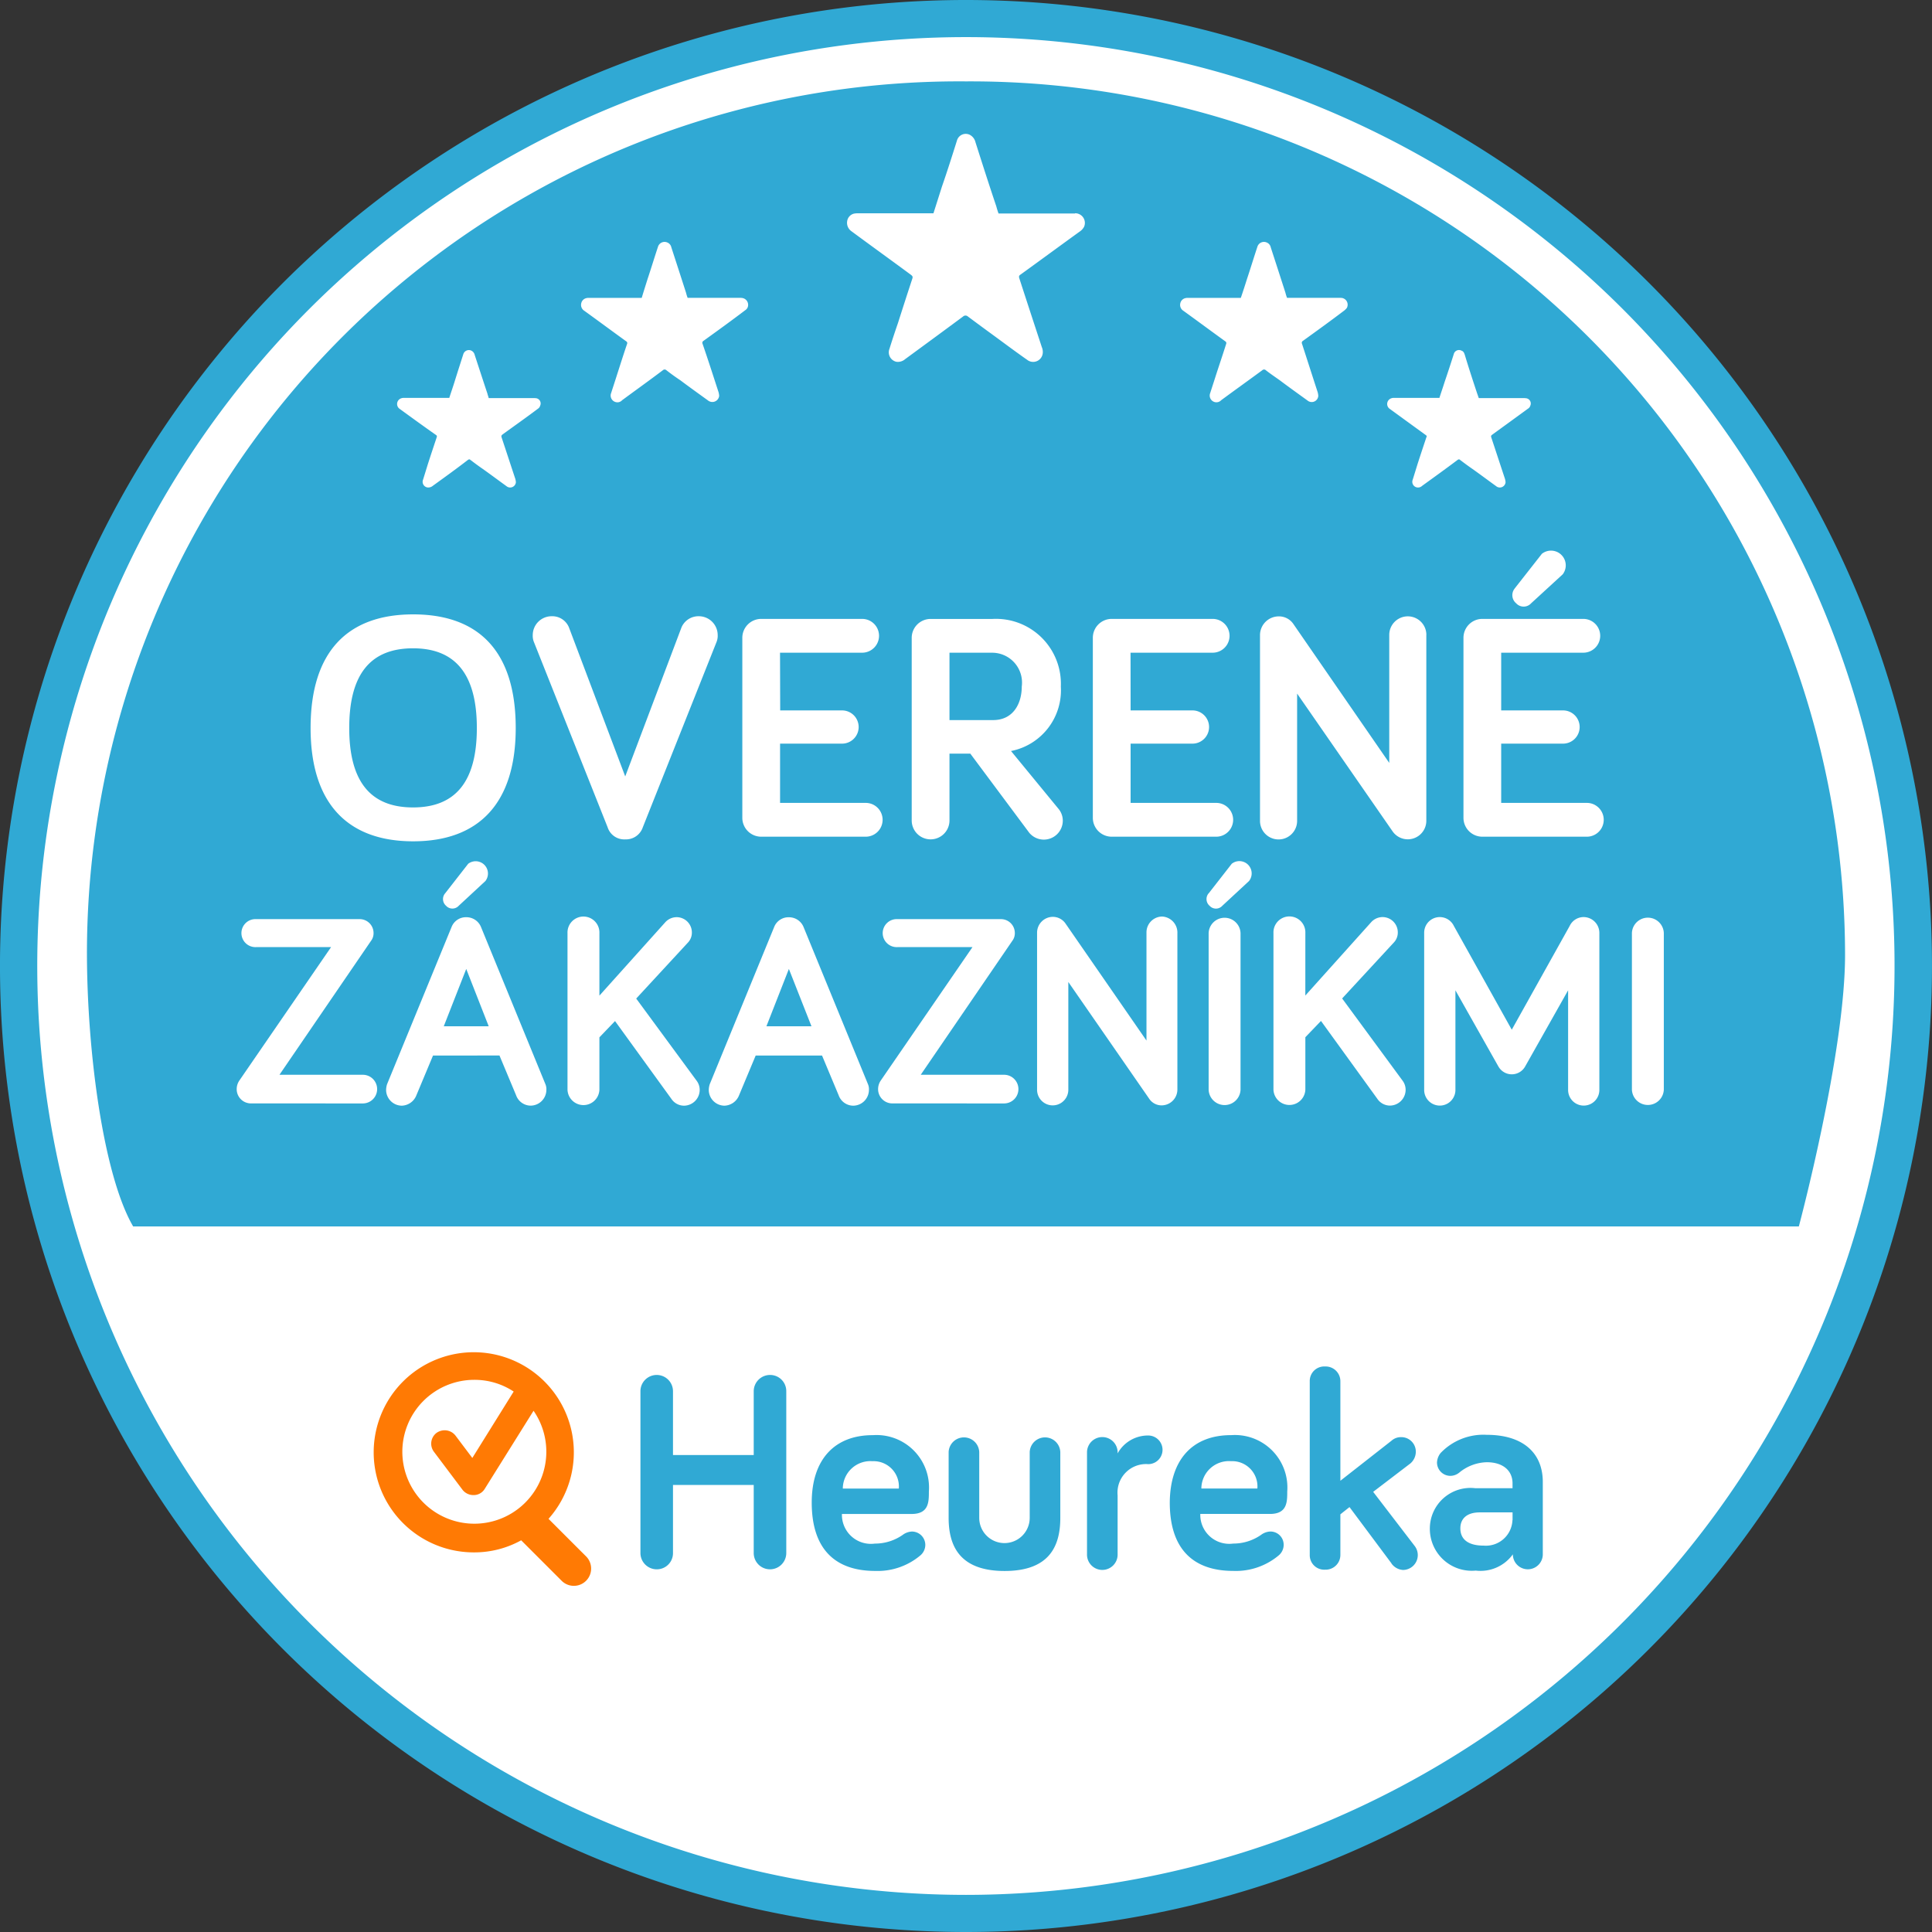
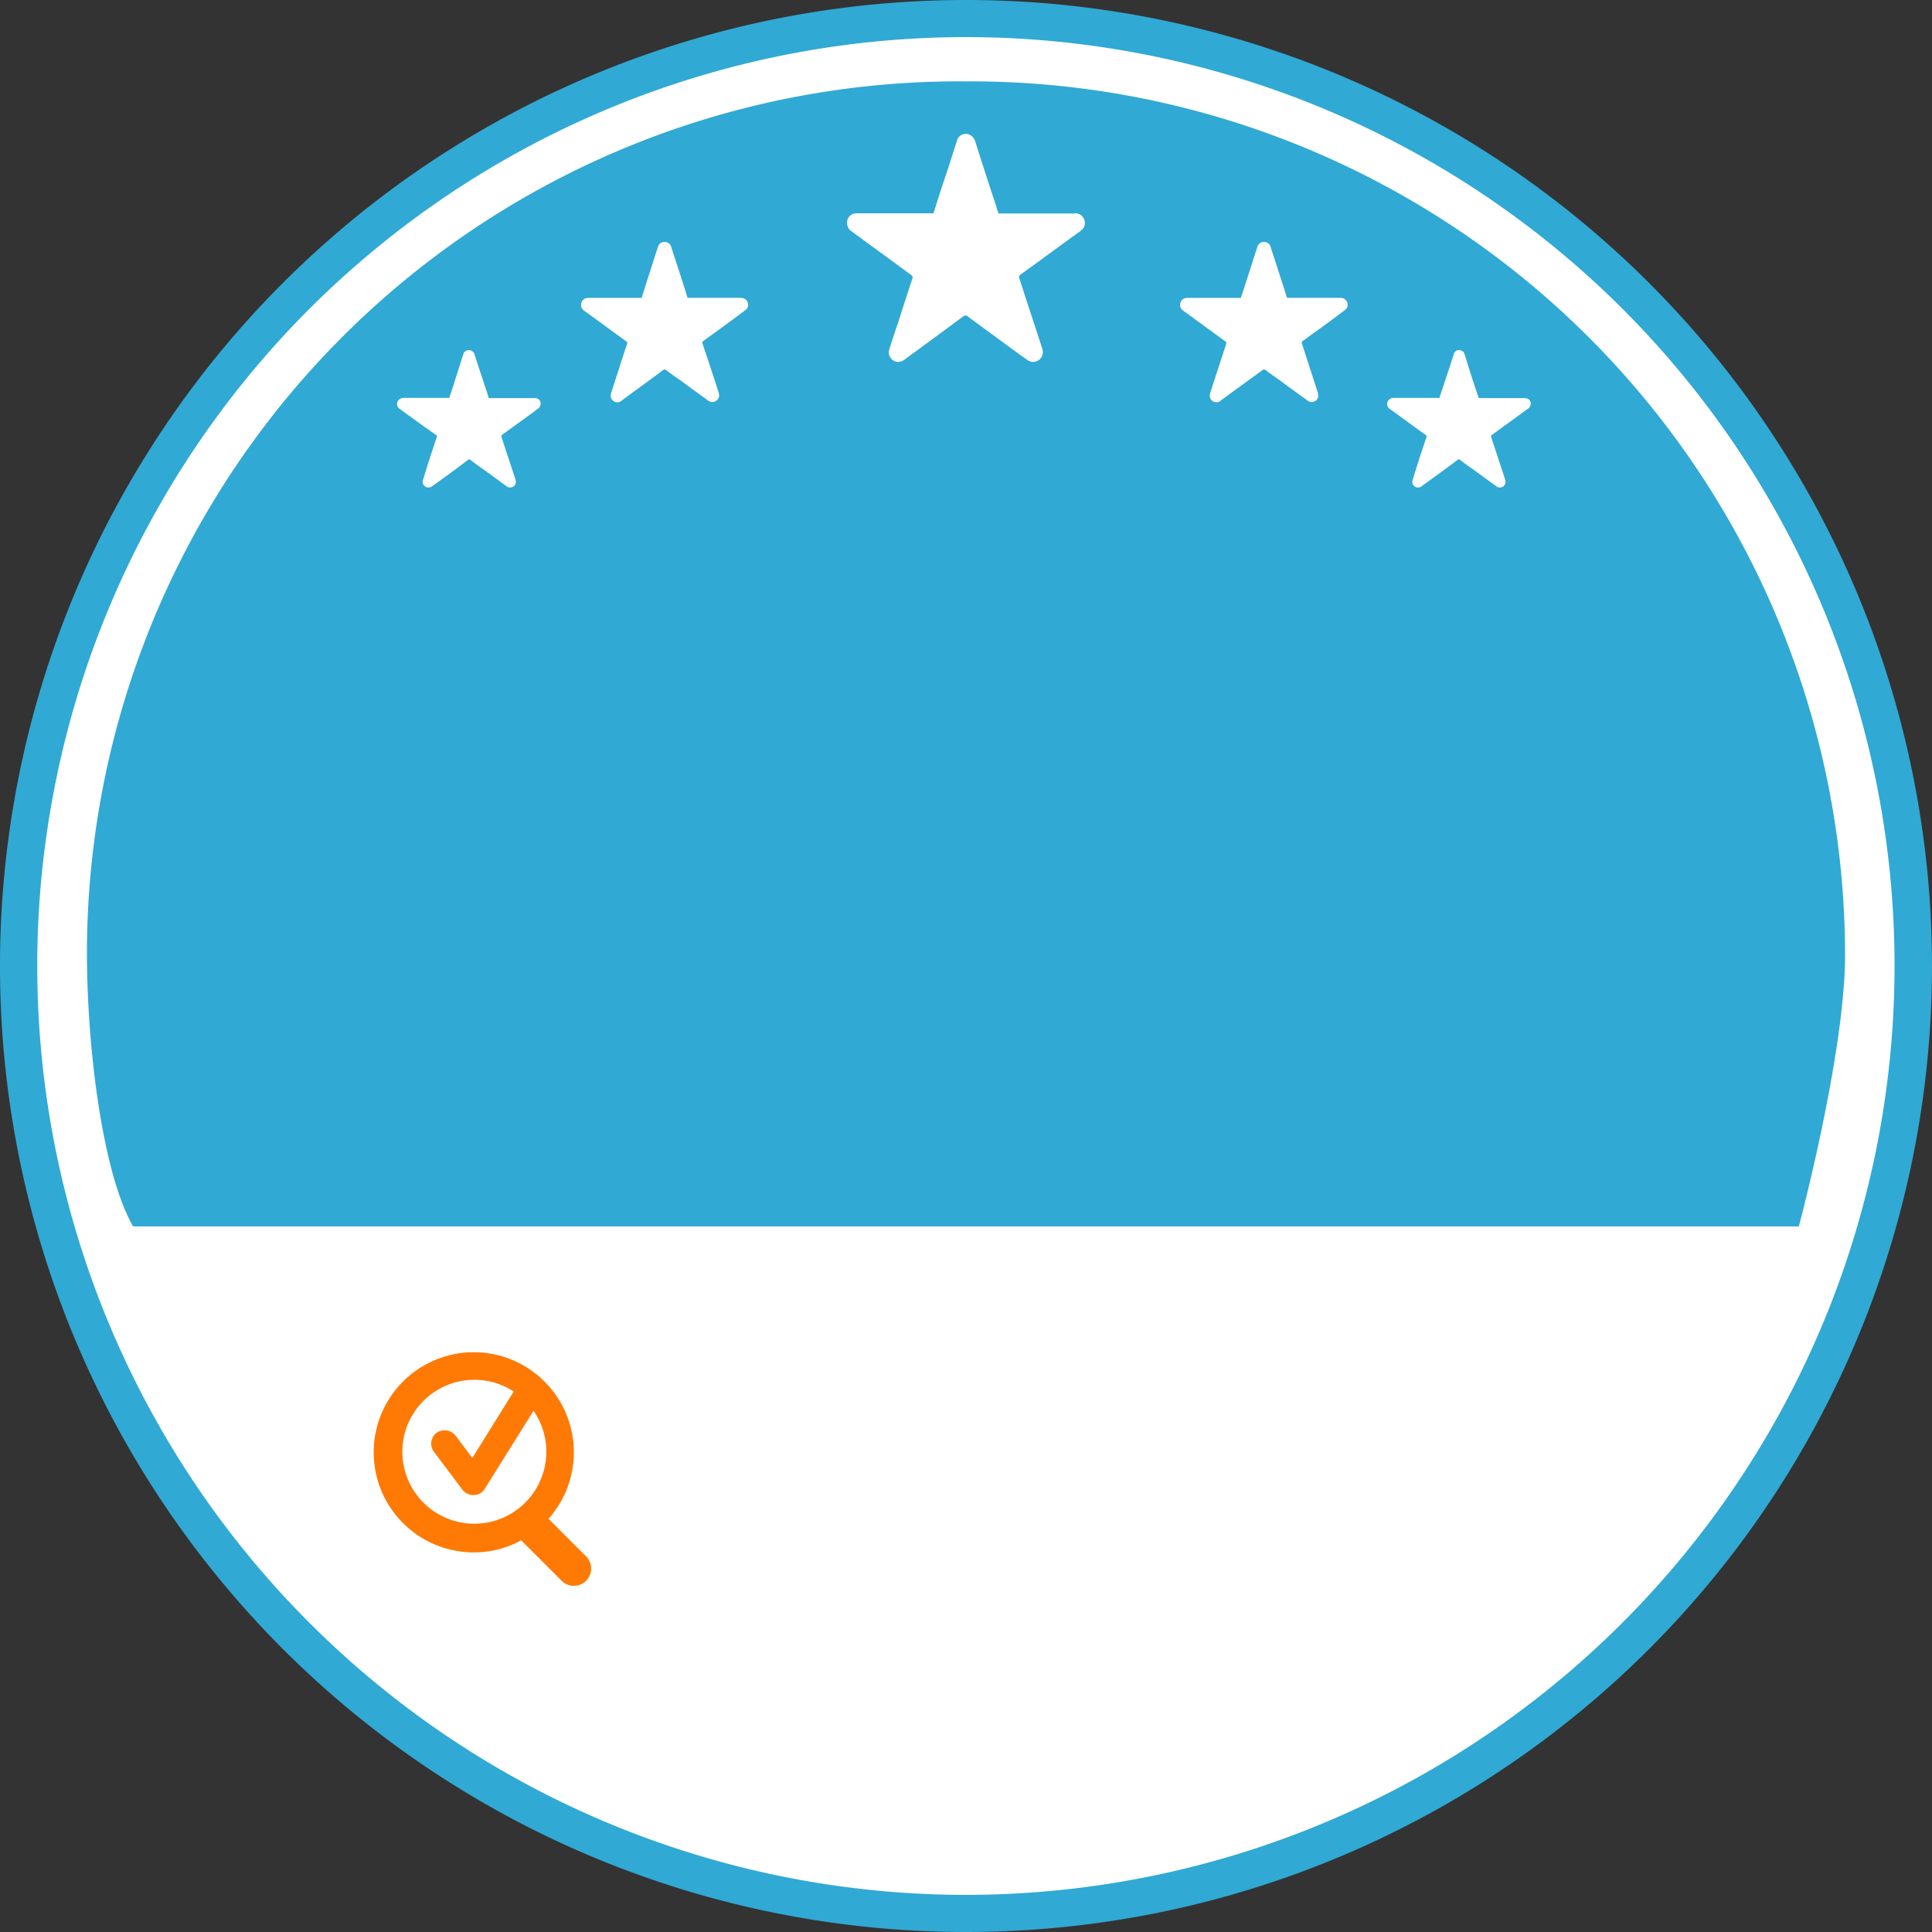
<svg xmlns="http://www.w3.org/2000/svg" width="80" height="80" viewBox="0 0 80 80">
  <rect x="0" y="0" width="80" height="80" fill="#333333" stroke="none" />
  <g id="heureka" transform="translate(16 -201.2)">
    <path id="Path_10" data-name="Path 10" d="M65.315,242.757A39.757,39.757,0,1,1,25.557,203,39.752,39.752,0,0,1,65.315,242.757Z" transform="translate(-1.557 -1.557)" fill="#fff" />
    <path id="Path_11" data-name="Path 11" d="M52.284,269.484a40,40,0,0,1-56.569,0A40,40,0,0,1,24,201.2a40,40,0,0,1,28.284,68.284Zm-1.092-55.49a38.471,38.471,0,0,0-54.385,0A38.47,38.47,0,0,0,24,279.663a38.475,38.475,0,0,0,27.192-65.669Zm-61.678,37.991c-1.24-2.13-1.914-7.267-1.914-11.352A36.117,36.117,0,0,1,24,204.57a36.208,36.208,0,0,1,36.4,36.171c0,4.085-1.914,11.244-1.914,11.244Zm16.636-34.3H4.236c-.013-.067-.04-.121-.054-.189-.175-.526-.351-1.065-.526-1.6a.262.262,0,0,0-.135-.175.24.24,0,0,0-.337.148c-.121.378-.243.755-.364,1.146-.067.216-.148.445-.216.661H.731a.3.3,0,0,0-.108.014.25.25,0,0,0-.175.189.245.245,0,0,0,.108.256c.5.364,1,.728,1.5,1.078.04.027.04.054.027.094-.121.364-.243.728-.364,1.105l-.2.647a.236.236,0,0,0,.175.324.291.291,0,0,0,.229-.067c.485-.351.971-.7,1.443-1.065.054-.04.081-.04.121,0,.162.121.324.243.5.364.324.229.647.472.984.715a.238.238,0,0,0,.391-.162.7.7,0,0,0-.027-.148c-.189-.566-.377-1.146-.566-1.712-.013-.054-.013-.067.027-.108.5-.364,1-.715,1.483-1.079A.215.215,0,0,0,6.366,218,.219.219,0,0,0,6.15,217.688Zm8.547-4.152H12.473a1.923,1.923,0,0,1-.067-.216c-.2-.62-.4-1.24-.607-1.874a.275.275,0,0,0-.162-.2.284.284,0,0,0-.391.175c-.148.445-.283.89-.431,1.335-.081.256-.162.512-.243.782H8.388a.373.373,0,0,0-.121.013.276.276,0,0,0-.2.216.283.283,0,0,0,.121.3c.58.418,1.159.849,1.739,1.267a.085.085,0,0,1,.04.108c-.148.431-.283.863-.418,1.281-.081.256-.162.5-.243.755a.279.279,0,0,0,.2.377.263.263,0,0,0,.256-.081c.566-.418,1.132-.822,1.685-1.24a.106.106,0,0,1,.148,0c.189.148.377.283.58.418.377.283.755.553,1.146.836a.285.285,0,0,0,.458-.189.677.677,0,0,0-.027-.162c-.216-.661-.431-1.335-.661-2a.093.093,0,0,1,.04-.121c.58-.418,1.159-.836,1.726-1.267a.255.255,0,0,0,.108-.135A.287.287,0,0,0,14.7,213.536Zm13.819-3.492H25.348c-.04-.108-.067-.2-.094-.3-.3-.89-.58-1.766-.863-2.656a.465.465,0,0,0-.229-.3.378.378,0,0,0-.539.243c-.2.634-.4,1.267-.62,1.9l-.351,1.105H19.538a.772.772,0,0,0-.175.013.373.373,0,0,0-.283.31.424.424,0,0,0,.175.418c.822.607,1.645,1.2,2.467,1.807.067.054.081.081.054.162-.2.607-.4,1.227-.593,1.833-.121.351-.243.715-.351,1.065a.4.4,0,0,0,.283.539.453.453,0,0,0,.364-.108c.809-.593,1.6-1.173,2.4-1.766a.146.146,0,0,1,.2,0c.27.2.539.4.822.607.539.391,1.079.8,1.631,1.186a.4.4,0,0,0,.647-.283.513.513,0,0,0-.04-.243c-.31-.944-.62-1.888-.93-2.845-.027-.081-.013-.121.054-.162.822-.593,1.645-1.2,2.467-1.793a.529.529,0,0,0,.162-.189.4.4,0,0,0-.377-.553Zm11,3.492H37.293a1.924,1.924,0,0,1-.067-.216c-.2-.62-.4-1.24-.607-1.874a.275.275,0,0,0-.162-.2.284.284,0,0,0-.391.175c-.148.445-.283.89-.431,1.335-.081.256-.162.512-.256.782H33.194a.373.373,0,0,0-.121.013.276.276,0,0,0-.2.216.283.283,0,0,0,.121.3c.58.418,1.159.849,1.739,1.267a.085.085,0,0,1,.04.108c-.135.431-.283.863-.418,1.281-.081.256-.162.5-.243.755a.279.279,0,0,0,.2.377.273.273,0,0,0,.256-.081c.566-.418,1.132-.822,1.7-1.24a.106.106,0,0,1,.148,0c.189.148.391.283.58.418.377.283.755.553,1.146.836a.272.272,0,0,0,.445-.189.677.677,0,0,0-.027-.162c-.216-.661-.431-1.335-.647-2a.093.093,0,0,1,.04-.121c.58-.418,1.159-.836,1.726-1.267.04-.04.094-.081.108-.135a.282.282,0,0,0-.27-.377Zm7.631,4.152H45.234c-.027-.067-.04-.121-.067-.189-.175-.526-.351-1.065-.512-1.6-.027-.081-.054-.148-.135-.175a.223.223,0,0,0-.324.148c-.121.378-.243.755-.377,1.146-.067.216-.148.445-.216.661H41.728a.262.262,0,0,0-.108.014.25.25,0,0,0-.175.189.245.245,0,0,0,.108.256c.5.364,1,.728,1.483,1.078.04.027.054.054.027.094-.121.364-.243.728-.364,1.105l-.2.647a.236.236,0,0,0,.175.324.249.249,0,0,0,.216-.067c.485-.351.971-.7,1.456-1.065.054-.04.081-.04.121,0,.162.121.324.243.5.364.324.229.647.472.984.715a.238.238,0,0,0,.391-.162.7.7,0,0,0-.027-.148c-.189-.566-.377-1.146-.566-1.712-.013-.054-.013-.067.04-.108.5-.364.984-.715,1.483-1.079a.215.215,0,0,0,.094-.121.219.219,0,0,0-.216-.31Z" transform="translate(0 0)" fill="#30a9d4" />
-     <path id="Path_12" data-name="Path 12" d="M186.74,628.625a.674.674,0,0,1-1.348,0v-2.818h-3.343v2.818a.668.668,0,0,1-.674.674.676.676,0,0,1-.674-.674v-6.7a.674.674,0,0,1,1.348,0v2.642h3.343v-2.642a.676.676,0,0,1,.674-.674.668.668,0,0,1,.674.674Zm3.573-4.88a2.173,2.173,0,0,1,2.332,2.332c0,.431,0,.93-.715.93h-2.885a1.2,1.2,0,0,0,1.362,1.227,2.005,2.005,0,0,0,1.159-.364.679.679,0,0,1,.378-.135.555.555,0,0,1,.553.553.573.573,0,0,1-.2.431,2.748,2.748,0,0,1-1.874.647c-1.631,0-2.629-.876-2.629-2.831,0-1.78.944-2.791,2.521-2.791m-1.227,2.211H191.4a1.047,1.047,0,0,0-1.092-1.133,1.142,1.142,0,0,0-1.227,1.133m5.649-1.51v2.723a1.045,1.045,0,1,0,2.09,0v-2.723a.634.634,0,0,1,1.267,0v2.723c0,1.146-.431,2.2-2.305,2.2s-2.319-1.052-2.319-2.2v-2.723a.634.634,0,0,1,1.267,0m5.73.054a1.435,1.435,0,0,1,1.267-.741.593.593,0,1,1,0,1.186,1.183,1.183,0,0,0-1.267,1.294v2.427a.634.634,0,1,1-1.267,0v-4.233a.634.634,0,0,1,1.267,0Zm4.692-.755a2.173,2.173,0,0,1,2.332,2.332c0,.431,0,.93-.715.93h-2.885a1.2,1.2,0,0,0,1.362,1.227,2.005,2.005,0,0,0,1.159-.364.679.679,0,0,1,.378-.135.547.547,0,0,1,.553.553.573.573,0,0,1-.2.431,2.762,2.762,0,0,1-1.887.647c-1.631,0-2.629-.876-2.629-2.831.013-1.78.944-2.791,2.535-2.791m-1.227,2.211h2.319a1.047,1.047,0,0,0-1.092-1.133,1.142,1.142,0,0,0-1.227,1.133m7.873,3.1-1.739-2.332-.378.3v1.685a.61.61,0,0,1-.634.607.6.6,0,0,1-.634-.607v-7.2a.6.6,0,0,1,.634-.607.61.61,0,0,1,.634.607v4.125l2.117-1.658a.582.582,0,0,1,.4-.148.6.6,0,0,1,.607.607.641.641,0,0,1-.229.485l-1.537,1.173,1.726,2.251a.617.617,0,0,1-.485.984.634.634,0,0,1-.485-.27m2.791-3.748a.582.582,0,0,1-.351.121.555.555,0,0,1-.553-.553.675.675,0,0,1,.148-.391,2.448,2.448,0,0,1,1.914-.755c1.456,0,2.319.714,2.319,1.955v2.993a.62.62,0,0,1-1.24,0,1.651,1.651,0,0,1-1.537.674,1.737,1.737,0,0,1-1.9-1.766,1.683,1.683,0,0,1,1.887-1.645h1.537v-.2c0-.526-.391-.876-1.065-.876a1.854,1.854,0,0,0-1.159.445m2.225,1.955v-.323h-1.362c-.512,0-.8.243-.8.661,0,.445.31.715.971.715a1.1,1.1,0,0,0,1.186-1.052" transform="translate(-170.182 -363.117)" fill="#30a9d4" />
    <path id="Path_13" data-name="Path 13" d="M107.6,624.88l-1.564-1.564a4.144,4.144,0,1,0-3.087,1.389,4.012,4.012,0,0,0,1.955-.5l1.685,1.685a.715.715,0,0,0,1.011-1.011Zm-7.617-4.341a2.98,2.98,0,0,1,2.979-2.979,2.939,2.939,0,0,1,1.631.485l-1.712,2.75-.7-.93a.568.568,0,0,0-.445-.216.589.589,0,0,0-.337.108.559.559,0,0,0-.108.782l1.186,1.577a.568.568,0,0,0,.445.216h.027a.533.533,0,0,0,.445-.256l2.022-3.235a2.981,2.981,0,1,1-5.433,1.7Z" transform="translate(-99.323 -359.224)" fill="#ff7a04" />
    <g id="Group_27" data-name="Group 27" transform="translate(-6.199 236.825)">
-       <path id="Path_14" data-name="Path 14" d="M57.293,475.51a.59.59,0,0,1-.593-.593.633.633,0,0,1,.108-.351l3.8-5.528H57.5a.58.58,0,1,1,0-1.159h4.287a.575.575,0,0,1,.58.58.518.518,0,0,1-.108.324l-3.788,5.541h3.451a.593.593,0,0,1,0,1.187Zm7.536-1.982-.688,1.645a.673.673,0,0,1-.607.431.656.656,0,0,1-.647-.647.831.831,0,0,1,.04-.243L65.6,468.2a.636.636,0,0,1,.607-.4.651.651,0,0,1,.607.4l2.669,6.512a.541.541,0,0,1,.04.243.656.656,0,0,1-.647.647.645.645,0,0,1-.607-.431l-.688-1.645Zm.5-6.714.957-1.227A.509.509,0,0,1,67,466.3l-1.105,1.025a.355.355,0,0,1-.526,0A.366.366,0,0,1,65.328,466.814Zm.876,3.128-.93,2.373h1.86Zm5.514,1.105,2.723-3.033a.64.64,0,0,1,.472-.216.633.633,0,0,1,.634.634.6.6,0,0,1-.175.431l-2.13,2.305,2.508,3.411a.631.631,0,0,1,.121.378.656.656,0,0,1-.647.647.632.632,0,0,1-.526-.283L72.366,472.1l-.647.674v2.17a.661.661,0,0,1-1.321,0v-6.485a.661.661,0,1,1,1.321,0Zm6.471,2.481-.688,1.645a.673.673,0,0,1-.607.431.656.656,0,0,1-.647-.647.83.83,0,0,1,.04-.243l2.669-6.512a.636.636,0,0,1,.607-.4.651.651,0,0,1,.607.4l2.669,6.512a.541.541,0,0,1,.04.243.656.656,0,0,1-.647.647.645.645,0,0,1-.607-.431l-.688-1.645Zm1.375-3.586-.93,2.373H80.5Zm4.287,5.568a.59.59,0,0,1-.593-.593.633.633,0,0,1,.108-.351l3.8-5.528H84.054a.58.58,0,1,1,0-1.159h4.287a.575.575,0,0,1,.58.58.518.518,0,0,1-.108.324l-3.788,5.541h3.451a.593.593,0,0,1,0,1.187Zm11.8-7.078v6.512a.656.656,0,0,1-.647.647.617.617,0,0,1-.526-.283l-3.343-4.826v4.462a.647.647,0,1,1-1.294,0v-6.512a.656.656,0,0,1,.647-.647.638.638,0,0,1,.526.27l3.357,4.853v-4.489a.656.656,0,0,1,.647-.647.666.666,0,0,1,.634.661Zm1.294-1.618.957-1.227a.509.509,0,0,1,.715.715l-1.106,1.025a.355.355,0,0,1-.526,0A.366.366,0,0,1,96.943,466.814Zm1.321,8.129a.661.661,0,0,1-1.321,0v-6.485a.661.661,0,0,1,1.321,0Zm2.683-3.9,2.723-3.033a.64.64,0,0,1,.472-.216.633.633,0,0,1,.634.634.6.6,0,0,1-.175.431l-2.13,2.305,2.508,3.411a.631.631,0,0,1,.121.378.656.656,0,0,1-.647.647.632.632,0,0,1-.526-.283l-2.332-3.222-.647.674v2.17a.661.661,0,0,1-1.321,0v-6.485a.661.661,0,1,1,1.321,0Zm7.995,2.939-1.78-3.155v4.126a.647.647,0,0,1-1.294,0v-6.512a.646.646,0,0,1,1.227-.283l2.4,4.3,2.4-4.3a.639.639,0,0,1,.58-.364.656.656,0,0,1,.647.647v6.512a.647.647,0,0,1-1.294,0v-4.126l-1.78,3.155a.634.634,0,0,1-1.105,0Zm6.849.957a.661.661,0,0,1-1.321,0v-6.485a.661.661,0,0,1,1.321,0Z" transform="translate(-56.7 -465.445)" fill="#fff" />
-     </g>
+       </g>
    <g id="Group_28" data-name="Group 28" transform="translate(-3.139 223.96)">
-       <path id="Path_15" data-name="Path 15" d="M79.4,377.406c0-3.168,1.537-4.705,4.247-4.705s4.247,1.523,4.247,4.705c0,3.128-1.537,4.692-4.247,4.692S79.4,380.534,79.4,377.406Zm1.6,0c0,2.211.876,3.289,2.642,3.289s2.642-1.078,2.642-3.289-.876-3.3-2.642-3.3S81,375.182,81,377.406ZM91.7,381.518l-3.047-7.658a.685.685,0,0,1-.054-.3.782.782,0,0,1,.782-.782.745.745,0,0,1,.715.458l2.332,6.175,2.332-6.175a.764.764,0,0,1,.715-.458.782.782,0,0,1,.782.782.685.685,0,0,1-.054.3l-3.047,7.658a.735.735,0,0,1-.728.5A.723.723,0,0,1,91.7,381.518Zm7.145-4.84h2.535a.688.688,0,1,1,0,1.375H98.84v2.454h3.546a.7.7,0,1,1,0,1.4H98.059a.782.782,0,0,1-.782-.782v-7.455a.783.783,0,0,1,.782-.782h4.179a.7.7,0,1,1,0,1.4h-3.4Zm7.01,1.766v2.791a.782.782,0,0,1-1.564,0v-7.563a.783.783,0,0,1,.782-.782h2.562a2.688,2.688,0,0,1,2.831,2.8,2.561,2.561,0,0,1-2.063,2.669l1.982,2.413a.768.768,0,0,1,.162.472.785.785,0,0,1-1.389.5l-2.44-3.276h-.863Zm0-4.166v2.8h1.807c.836,0,1.186-.687,1.186-1.389a1.237,1.237,0,0,0-1.227-1.4h-1.766Zm7.5,2.4h2.535a.688.688,0,1,1,0,1.375h-2.535v2.454h3.546a.7.7,0,1,1,0,1.4h-4.328a.782.782,0,0,1-.782-.782v-7.455a.782.782,0,0,1,.782-.782h4.179a.7.7,0,1,1,0,1.4h-3.4ZM125.6,373.55v7.7a.767.767,0,0,1-1.4.431l-3.95-5.7v5.271a.768.768,0,0,1-1.537,0v-7.7a.777.777,0,0,1,.768-.768.72.72,0,0,1,.62.324l3.964,5.743v-5.3a.768.768,0,0,1,1.537,0Zm3.1,3.128h2.535a.688.688,0,1,1,0,1.375H128.7v2.454h3.546a.7.7,0,1,1,0,1.4H127.92a.782.782,0,0,1-.782-.782v-7.455a.782.782,0,0,1,.782-.782H132.1a.7.7,0,0,1,0,1.4h-3.4Zm.553-5.042,1.132-1.443a.61.61,0,0,1,.863.849l-1.308,1.2a.419.419,0,0,1-.62,0A.436.436,0,0,1,129.255,371.636Z" transform="translate(-79.4 -370.021)" fill="#fff" />
-     </g>
+       </g>
  </g>
</svg>